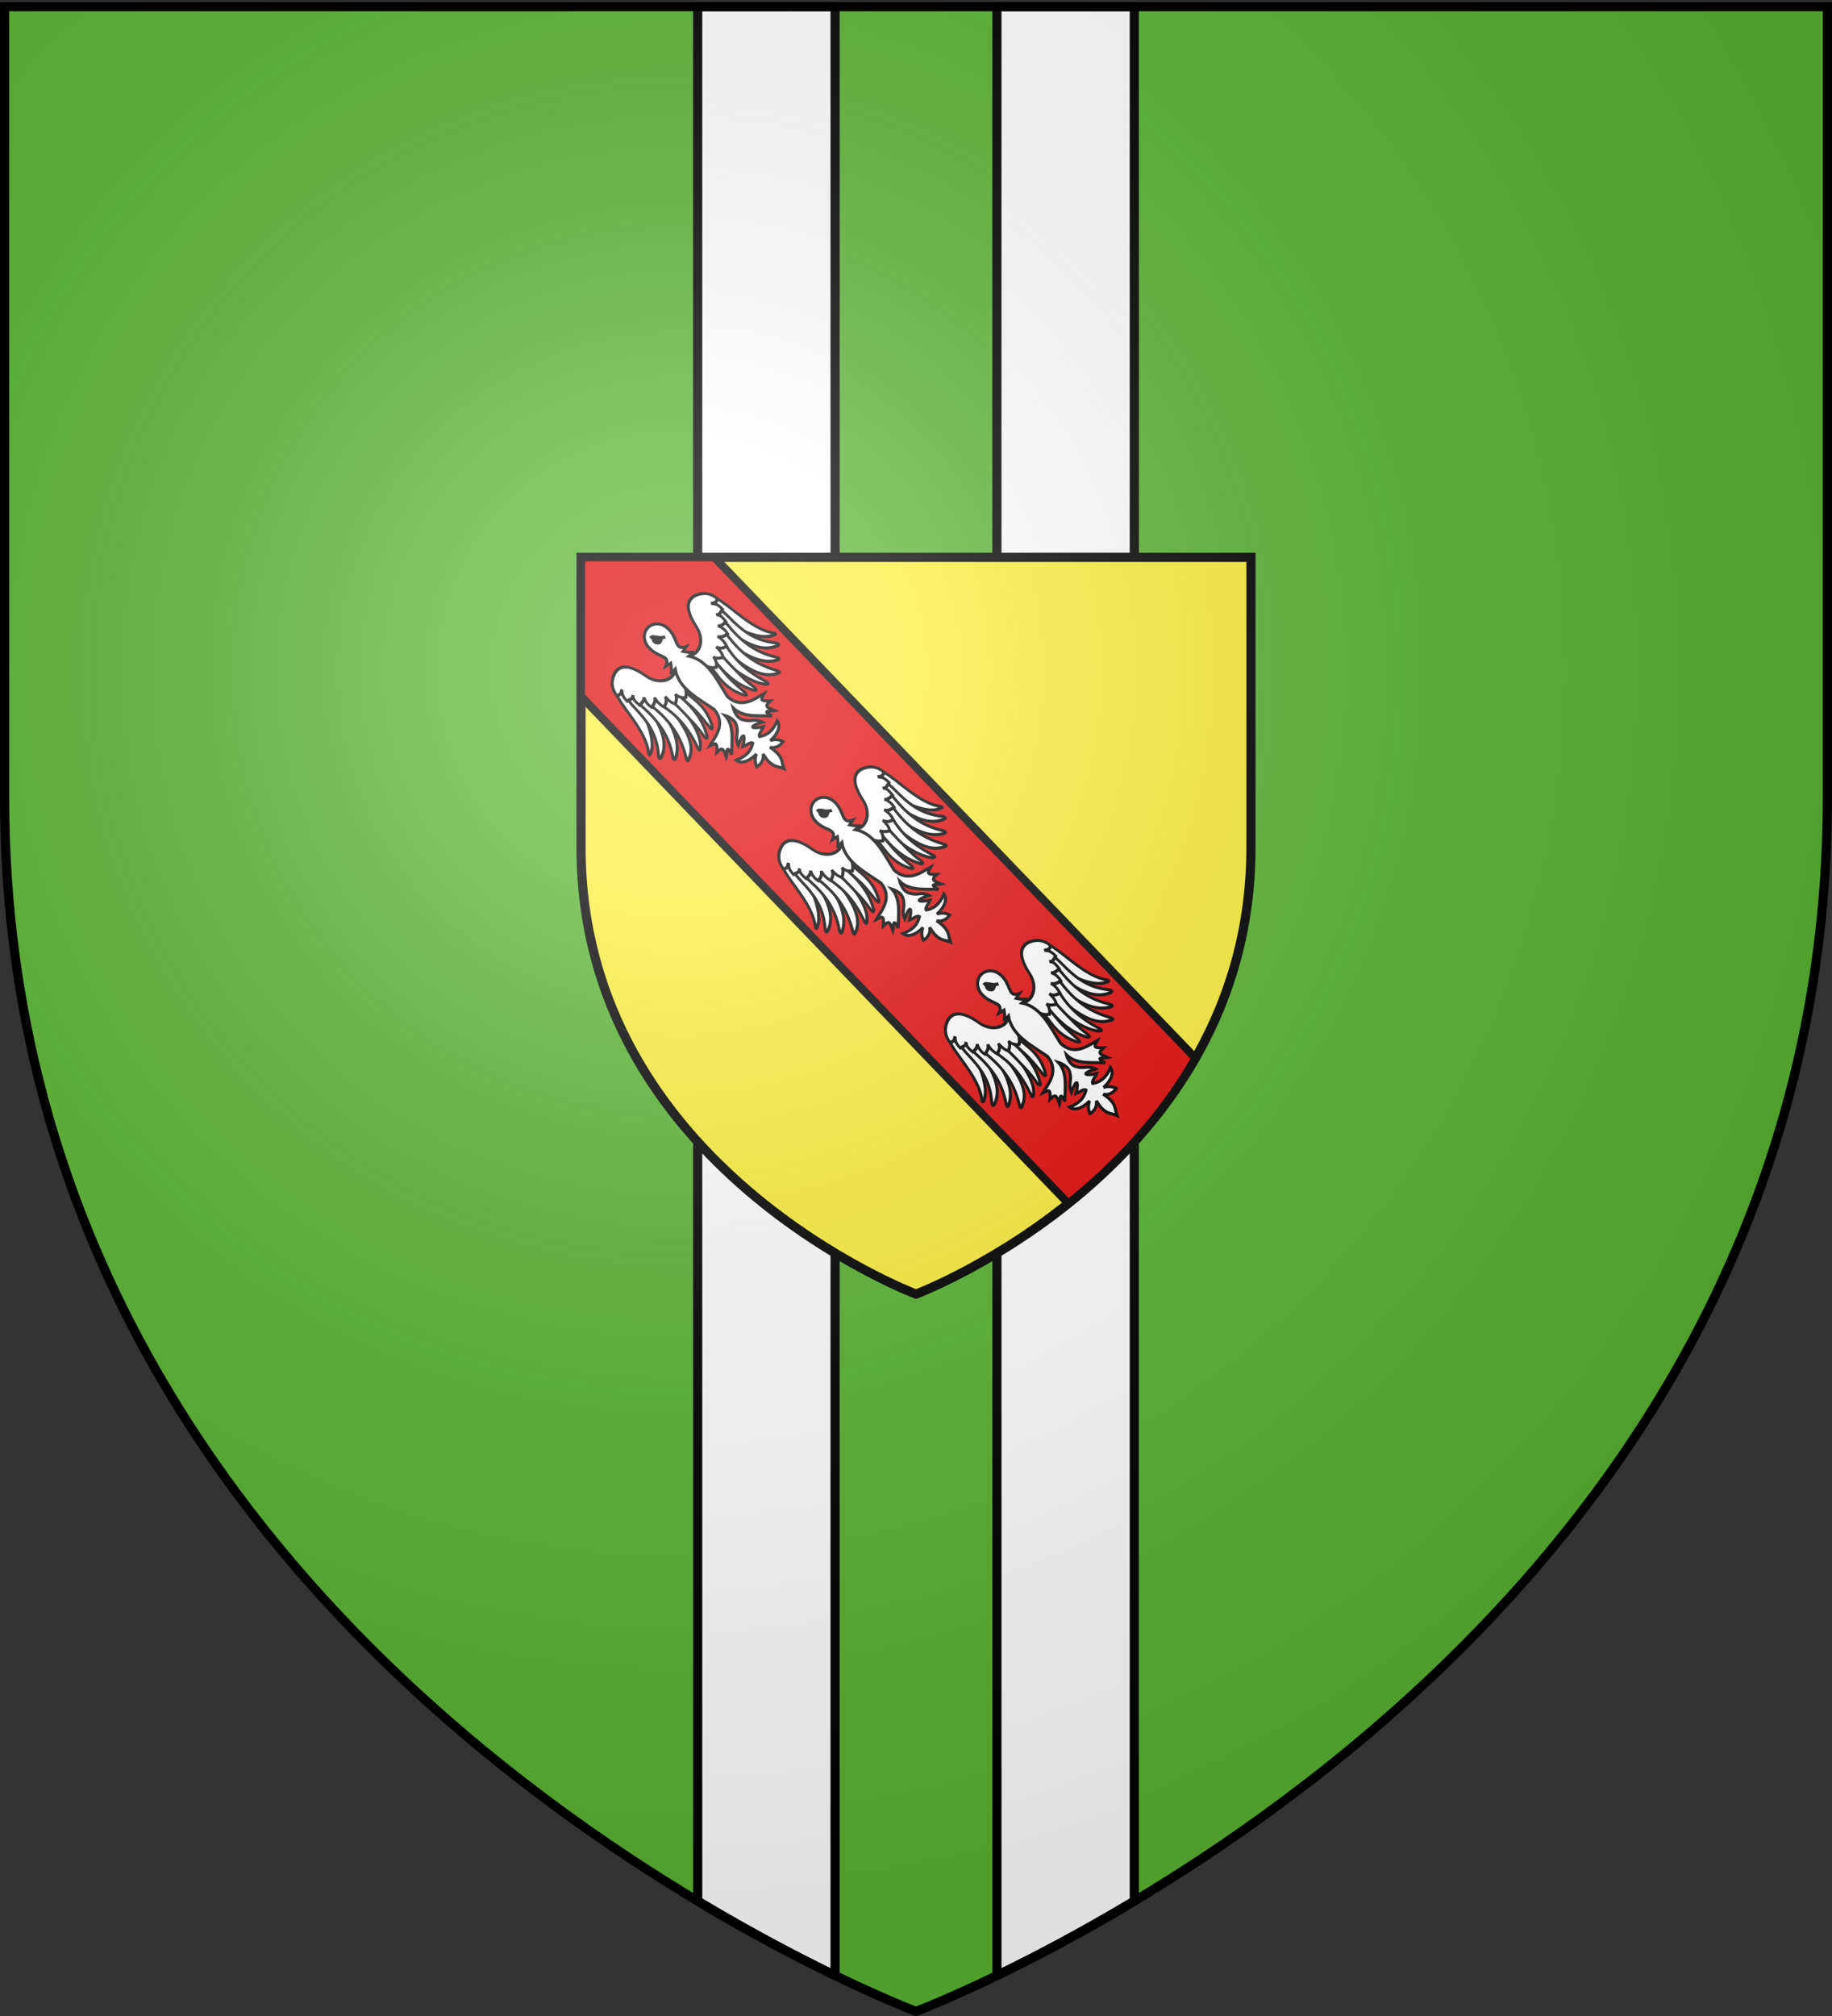
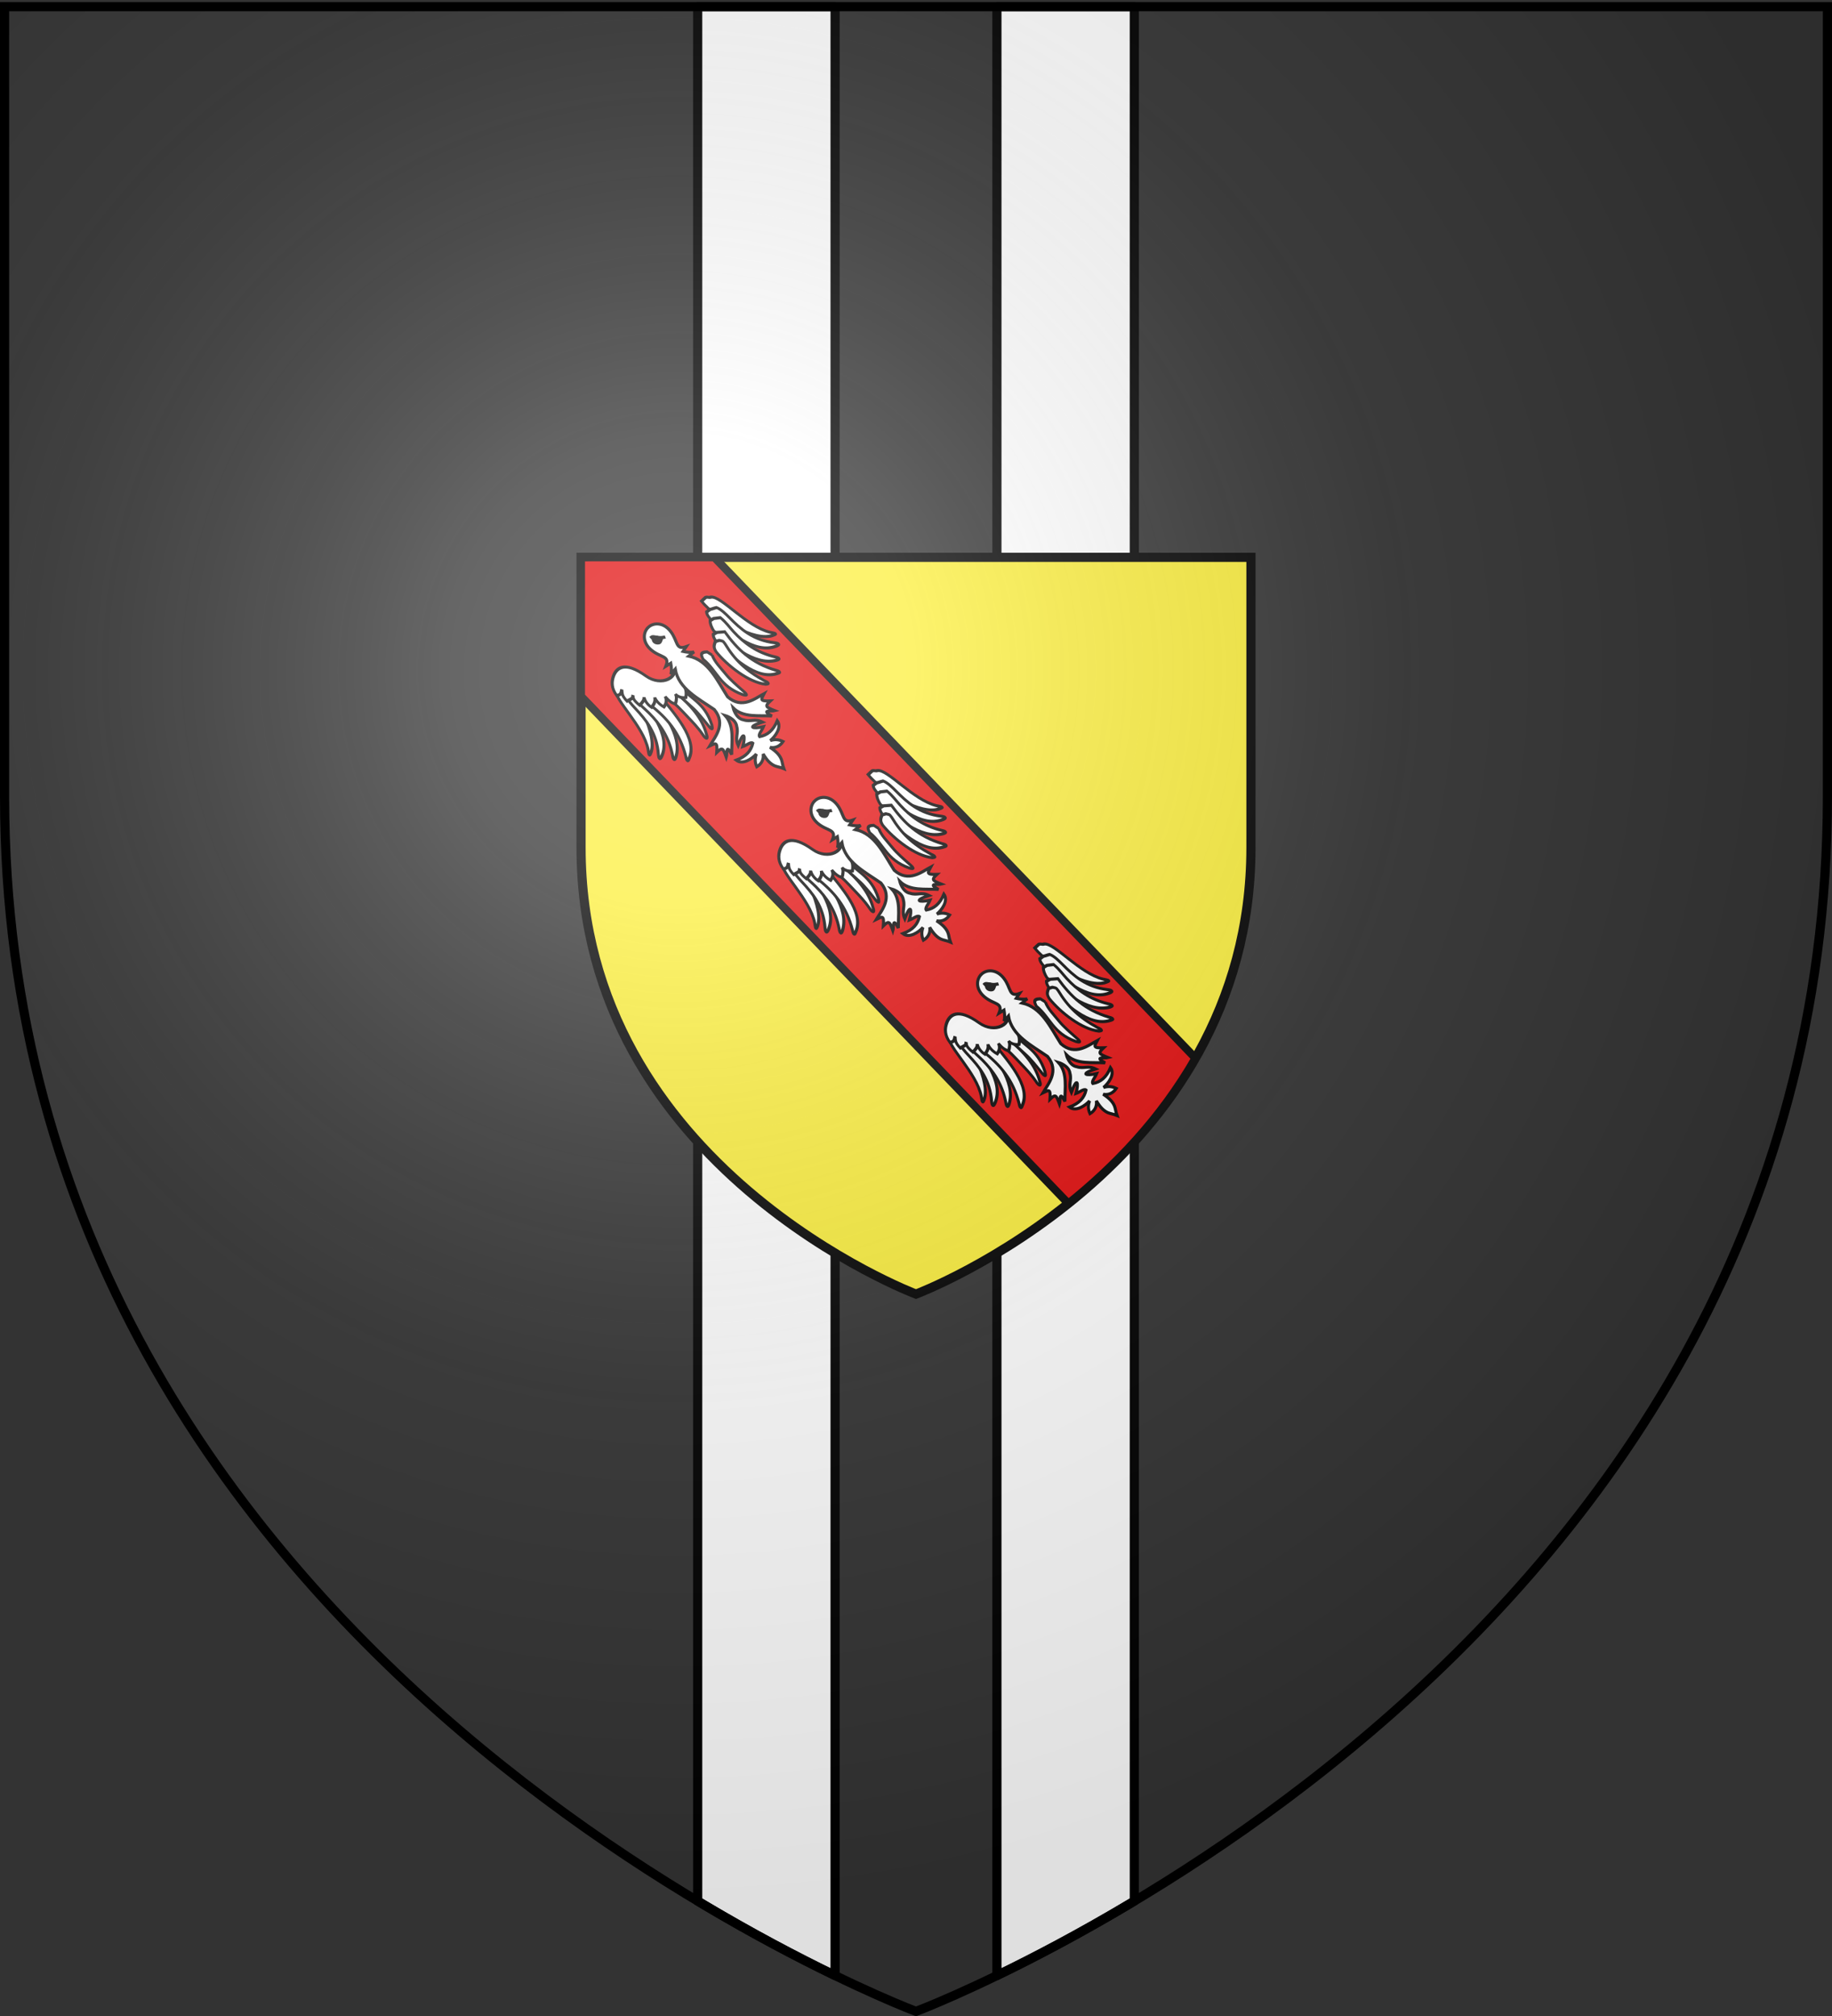
<svg xmlns="http://www.w3.org/2000/svg" xmlns:xlink="http://www.w3.org/1999/xlink" width="600" height="660" version="1.0">
  <rect width="100%" height="100%" fill="#333333" stroke="none" />
  <defs>
    <radialGradient xlink:href="#a" id="c" cx="221.445" cy="226.331" r="300" fx="221.445" fy="226.331" gradientTransform="matrix(1.353 0 0 1.349 -77.63 -85.747)" gradientUnits="userSpaceOnUse" />
    <linearGradient id="a">
      <stop offset="0" style="stop-color:white;stop-opacity:.314" />
      <stop offset=".19" style="stop-color:white;stop-opacity:.251" />
      <stop offset=".6" style="stop-color:#6b6b6b;stop-opacity:.125" />
      <stop offset="1" style="stop-color:black;stop-opacity:.125" />
    </linearGradient>
  </defs>
  <g style="display:inline">
-     <path d="M300 658.5s298.5-112.32 298.5-397.772V2.176H1.5v258.552C1.5 546.18 300 658.5 300 658.5z" style="fill:#5ab532;fill-opacity:1;fill-rule:evenodd;stroke:none;stroke-width:1px;stroke-linecap:butt;stroke-linejoin:miter;stroke-opacity:1" />
    <path d="M326.5 2.188V646.75c12.067-5.836 27.51-13.889 45-24.375V2.187h-45zM228.5 2.188v620.187c17.49 10.486 32.933 18.539 45 24.375V2.187h-45z" style="opacity:1;fill:#fff;fill-opacity:1;stroke:#000;stroke-width:3;stroke-linejoin:round;stroke-miterlimit:4;stroke-dasharray:none;stroke-opacity:1" />
  </g>
  <g style="display:inline" transform="matrix(1.05 0 0 1.05 -45.074 -36.41)">
    <path d="M328.642 438.164s104.475-39.312 104.475-139.22v-90.493h-208.95v90.493c0 99.908 104.475 139.22 104.475 139.22z" style="fill:#fcef3c;fill-opacity:1;fill-rule:evenodd;stroke:#000;stroke-width:2.857;stroke-linecap:butt;stroke-linejoin:miter;stroke-miterlimit:4;stroke-dasharray:none;stroke-opacity:1" />
    <path d="M224.151 208.458v43.297l152.005 158.177c14.148-11.318 28.764-26.305 39.647-45.337l-150.056-156.15-41.596.013z" style="fill:#e20909;fill-opacity:1;stroke:#000;stroke-width:2.5;stroke-linejoin:round;stroke-miterlimit:4;stroke-dasharray:none;stroke-opacity:1" />
    <g id="b">
      <g style="stroke-width:10.05;stroke-miterlimit:4;stroke-dasharray:none">
        <path d="M64.753 130.195c-30.57 18.186-18.842 136.546-66.38 198.156-6.59 8.94-20.31 20.336-1.886 13.52C57.22 319.605 106.65 185.46 99.882 119.85c-5.265.003-14.913-.358-20.226.009-8.797 3.446-6.105 6.891-14.903 10.337z" style="fill:#fff;fill-opacity:1;fill-rule:evenodd;stroke:#000;stroke-width:10.05;stroke-linecap:butt;stroke-linejoin:miter;stroke-miterlimit:4;stroke-dasharray:none;stroke-opacity:1" transform="matrix(.062 -.059 .072 .075 273.494 297.659)" />
        <path d="M76.119 164.731c-7.352 12.734-7.879 33.016-8.16 47.917-.903 48.047-4.61 97.353-55.148 148.135-11.749 11.889-9.785 15.11 3.797 10.938 81.06-27.275 79.942-129.285 105.83-186.346-1.95-12.183-.825-24.016-8.719-31.72-5.233.578-10.455.547-15.695 1.492-8.37 4.384-13.536 5.2-21.905 9.584z" style="fill:#fff;fill-opacity:1;fill-rule:evenodd;stroke:#000;stroke-width:10.05;stroke-linecap:butt;stroke-linejoin:miter;stroke-miterlimit:4;stroke-dasharray:none;stroke-opacity:1" transform="matrix(.062 -.059 .072 .075 273.494 297.659)" />
        <path d="M91.595 194.577c-3.159 22.158.525 39.568.894 57.793.944 46.488-7.925 92.412-45.346 140.23-10.372 12.47-8.206 15.42 4.579 10.259 73.843-32.845 81.052-136.337 90.795-193.627-2.896-11.618-8.027-22.702-16.299-29.494-5.012.992-10.062 1.396-15.05 2.744-7.728 4.934-11.845 7.16-19.573 12.095z" style="fill:#fff;fill-opacity:1;fill-rule:evenodd;stroke:#000;stroke-width:10.05;stroke-linecap:butt;stroke-linejoin:miter;stroke-miterlimit:4;stroke-dasharray:none;stroke-opacity:1" transform="matrix(.062 -.059 .072 .075 273.494 297.659)" />
        <path d="M115.9 234.22c10.976 65.466 8.65 122.453-36.955 188.818-9.779 12.397-7.597 15.214 4.715 9.868 72.87-23.87 73.06-132.436 81.096-188.436-3.111-11.232-3.871-21.89-12.092-28.29-4.852 1.091-9.757 1.612-14.578 3.05L115.9 234.22z" style="fill:#fff;fill-opacity:1;fill-rule:evenodd;stroke:#000;stroke-width:10.05;stroke-linecap:butt;stroke-linejoin:miter;stroke-miterlimit:4;stroke-dasharray:none;stroke-opacity:1" transform="matrix(.062 -.059 .072 .075 273.494 297.659)" />
-         <path d="M145.385 260.455c15.012 55.57 13.138 101.07-10.532 162.66-7.305 13.998-4.638 16.36 6.467 8.821 41.415-28.883 53.113-118.47 47.607-172.4-3.97-15.127-9.324-17.62-23.427-23.653-4.565 1.974-9.288 3.397-13.757 5.705-5.492 7.963-8.916 6.526-6.358 18.867z" style="fill:#fff;fill-opacity:1;fill-rule:evenodd;stroke:#000;stroke-width:10.05;stroke-linecap:butt;stroke-linejoin:miter;stroke-miterlimit:4;stroke-dasharray:none;stroke-opacity:1" transform="matrix(.062 -.059 .072 .075 273.494 297.659)" />
        <path d="M177.878 259.733c8.602 25.74 6.6 52.31 6.524 81.046-.055 21.311.027 43.802-4.9 68.04-5.816 22.334 5.082 18.525 9.785 8.441 30.113-43.94 31.462-95.718 26.351-151-.329-7.855 4.722-17.086-18.13-31.568-17.735 4.665-24.927 9.1-19.63 25.041z" style="fill:#fff;fill-opacity:1;fill-rule:evenodd;stroke:#000;stroke-width:10.05;stroke-linecap:butt;stroke-linejoin:miter;stroke-miterlimit:4;stroke-dasharray:none;stroke-opacity:1" transform="matrix(.062 -.059 .072 .075 273.494 297.659)" />
        <path d="M207.92 258.691c10.728 21.195 9.548 42.77 12.286 70.283 2.11 21.206-.937 46.28-3.376 70.893-3.516 22.81 4.206 16.516 10.592 7.404 39.845-66.349 6.106-104.47 14.663-158.702-4.382-9.942-7.91-23.271-29.16-7.13l-5.004 17.252z" style="fill:#fff;fill-opacity:1;fill-rule:evenodd;stroke:#000;stroke-width:10.05;stroke-linecap:butt;stroke-linejoin:miter;stroke-miterlimit:4;stroke-dasharray:none;stroke-opacity:1" transform="matrix(.062 -.059 .072 .075 273.494 297.659)" />
        <path d="M289.72 190.31c-27.501 52.036-99.653 28.874-111.944-25.44-17.956-79.347-58.478-77.644-84.068-67.718-21.95 8.514-37.906 23.431-41.978 49.233 13.746 9.08 18.711 2.338 28.213-2.004-7.585 8.55-15.145 11.38-15.35 35.77 28.439 6.72 20.69 4.391 30.65-.634-8.172 7.533-11.045 11.614-7.985 35.522 21.116.374 27.312-3.604 31.928-8.231-8.225 11.838-8.984 25.516-5.752 37.466 16.706-1.374 25.44-4.8 33.175-14.758-4.877 11.515-5.19 24.305.254 39.495 13.844-1.978 24.484-6.584 29.48-19.737-.982 17.231.958 28.616 8.712 36.906 10.013-4.397 21.7-11.502 24.527-21.338-1.09 13.167 11.089 25.809 18.649 29.153 9.76-5.926 20.85-14.743 23.868-28.005 20.713-22.69 15.824-22.662 55.8-14.525-3.335-18.006-9.912-46.141-18.18-61.155z" style="fill:#fff;fill-opacity:1;fill-rule:evenodd;stroke:#000;stroke-width:10.05;stroke-linecap:butt;stroke-linejoin:miter;stroke-miterlimit:4;stroke-dasharray:none;stroke-opacity:1" transform="matrix(.062 -.059 .072 .075 273.494 297.659)" />
      </g>
      <g style="stroke-width:10.05;stroke-miterlimit:4;stroke-dasharray:none">
        <path d="M64.753 130.195c-30.57 18.186-18.842 136.546-66.38 198.156-6.59 8.94-20.31 20.336-1.886 13.52C62.327 322.16 106.65 185.46 99.882 119.85c-5.265.003-14.913-.358-20.226.009-8.797 3.446-6.105 6.891-14.903 10.337z" style="fill:#fff;fill-opacity:1;fill-rule:evenodd;stroke:#000;stroke-width:10.05;stroke-linecap:butt;stroke-linejoin:miter;stroke-miterlimit:4;stroke-dasharray:none;stroke-opacity:1" transform="matrix(-.062 .059 .072 .075 311.282 261.345)" />
        <path d="M76.119 164.731c-7.352 12.734-7.879 33.016-8.16 47.917-.903 48.047-4.61 97.353-55.148 148.135-11.749 11.889-9.785 15.11 3.797 10.938 81.06-27.275 79.942-129.285 105.83-186.346-1.95-12.183-.825-24.016-8.719-31.72-5.233.578-10.455.547-15.695 1.492-8.37 4.384-13.536 5.2-21.905 9.584z" style="fill:#fff;fill-opacity:1;fill-rule:evenodd;stroke:#000;stroke-width:10.05;stroke-linecap:butt;stroke-linejoin:miter;stroke-miterlimit:4;stroke-dasharray:none;stroke-opacity:1" transform="matrix(-.062 .059 .072 .075 311.282 261.345)" />
        <path d="M91.595 194.577c-3.159 22.158.525 39.568.894 57.793.944 46.488-7.925 92.412-45.346 140.23-10.372 12.47-8.206 15.42 4.579 10.259 73.843-32.845 81.052-136.337 90.795-193.627-2.896-11.618-8.027-22.702-16.299-29.494-5.012.992-10.062 1.396-15.05 2.744-7.728 4.934-11.845 7.16-19.573 12.095z" style="fill:#fff;fill-opacity:1;fill-rule:evenodd;stroke:#000;stroke-width:10.05;stroke-linecap:butt;stroke-linejoin:miter;stroke-miterlimit:4;stroke-dasharray:none;stroke-opacity:1" transform="matrix(-.062 .059 .072 .075 311.282 261.345)" />
        <path d="M115.9 234.22c10.976 65.466 8.65 122.453-36.955 188.818-9.779 12.397-7.597 15.214 4.715 9.868 74.147-28.977 73.06-132.436 81.096-188.436-3.111-11.232-3.871-21.89-12.092-28.29-4.852 1.091-9.757 1.612-14.578 3.05L115.9 234.22z" style="fill:#fff;fill-opacity:1;fill-rule:evenodd;stroke:#000;stroke-width:10.05;stroke-linecap:butt;stroke-linejoin:miter;stroke-miterlimit:4;stroke-dasharray:none;stroke-opacity:1" transform="matrix(-.062 .059 .072 .075 311.282 261.345)" />
        <path d="M145.385 260.455c15.012 55.57 13.138 101.07-10.532 162.66-7.305 13.998-4.638 16.36 6.467 8.821 38.862-37.819 53.113-118.47 47.607-172.4-3.97-15.127-9.324-17.62-23.427-23.653-4.565 1.974-9.288 3.397-13.757 5.705-5.492 7.963-8.916 6.526-6.358 18.867z" style="fill:#fff;fill-opacity:1;fill-rule:evenodd;stroke:#000;stroke-width:10.05;stroke-linecap:butt;stroke-linejoin:miter;stroke-miterlimit:4;stroke-dasharray:none;stroke-opacity:1" transform="matrix(-.062 .059 .072 .075 311.282 261.345)" />
-         <path d="M177.878 259.733c8.602 25.74 6.6 52.31 6.524 81.046-.055 21.311.027 43.802-4.9 68.04-5.816 22.334 5.082 18.525 9.785 8.441 30.113-43.94 31.462-95.718 26.351-151-.329-7.855 4.722-17.086-18.13-31.568-17.735 4.665-24.927 9.1-19.63 25.041z" style="fill:#fff;fill-opacity:1;fill-rule:evenodd;stroke:#000;stroke-width:10.05;stroke-linecap:butt;stroke-linejoin:miter;stroke-miterlimit:4;stroke-dasharray:none;stroke-opacity:1" transform="matrix(-.062 .059 .072 .075 311.282 261.345)" />
        <path d="M207.92 258.691c10.728 21.195 9.548 42.77 12.286 70.283 2.11 21.206-.937 46.28-3.376 70.893-3.516 22.81 4.206 16.516 10.592 7.404 39.845-66.349 6.106-104.47 14.663-158.702-4.382-9.942-7.91-23.271-29.16-7.13l-5.004 17.252z" style="fill:#fff;fill-opacity:1;fill-rule:evenodd;stroke:#000;stroke-width:10.05;stroke-linecap:butt;stroke-linejoin:miter;stroke-miterlimit:4;stroke-dasharray:none;stroke-opacity:1" transform="matrix(-.062 .059 .072 .075 311.282 261.345)" />
-         <path d="M289.72 190.31c-27.501 52.036-99.653 28.874-111.944-25.44-17.956-79.347-58.478-77.644-84.068-67.718-21.95 8.514-37.906 23.431-41.978 49.233 13.746 9.08 18.711 2.338 28.213-2.004-7.585 8.55-15.145 11.38-15.35 35.77 28.439 6.72 20.69 4.391 30.65-.634-8.172 7.533-11.045 11.614-7.985 35.522 21.116.374 27.312-3.604 31.928-8.231-8.225 11.838-8.984 25.516-5.752 37.466 16.706-1.374 25.44-4.8 33.175-14.758-4.877 11.515-5.19 24.305.254 39.495 13.844-1.978 24.484-6.584 29.48-19.737-.982 17.231.958 28.616 8.712 36.906 10.013-4.397 21.7-11.502 24.527-21.338-1.09 13.167 11.089 25.809 18.649 29.153 9.76-5.926 20.85-14.743 23.868-28.005 20.713-22.69 15.824-22.662 55.8-14.525-3.335-18.006-9.912-46.141-18.18-61.155z" style="fill:#fff;fill-opacity:1;fill-rule:evenodd;stroke:#000;stroke-width:10.05;stroke-linecap:butt;stroke-linejoin:miter;stroke-miterlimit:4;stroke-dasharray:none;stroke-opacity:1" transform="matrix(-.062 .059 .072 .075 311.282 261.345)" />
+         <path d="M289.72 190.31z" style="fill:#fff;fill-opacity:1;fill-rule:evenodd;stroke:#000;stroke-width:10.05;stroke-linecap:butt;stroke-linejoin:miter;stroke-miterlimit:4;stroke-dasharray:none;stroke-opacity:1" transform="matrix(-.062 .059 .072 .075 311.282 261.345)" />
      </g>
      <path d="M304.131 259.472c2.35-.001 4.787 2.137 4.405 5.994-.402 4.057-3.248 5.64.252 7.216l-1.865.4c.5.763 1.447 2.07 2.508 2.622l-2.217-.206c3.666 5.423 1.218 12.125-.062 18.457.484 6.285 6.199 6.666 9.401 7.567-1.884.64-3.058.618-.222 3.144-2.526-.018-2.524.302-1.158 3.327-.913-.496-3.209-3.689-1.889.583-2.908-3.142-7.236-6.074-7.338-10.743 0 0-1.82 3.172-.26 5.213 1.201 2.24 2.983 2.092 3.962 4.808-4.914-2.402-4.031-.613-.812 1.348-1.202.539-3.077.625-3.15 1.47 2.142 1.403 4.474 1.678 7.792.255-.4 2.682-4.086 3.254-6.17 3.117 1.186.566 2.249 1.496 2.802 3.116-1.71.397-3.373-.086-4.424-1.605.565 2.401.527 4.055-.02 5.412-.332.821-1.046 1.642-1.535 2.777-.489-1.135-1.203-1.956-1.534-2.777-.547-1.357-.586-3.01-.02-5.412-1.052 1.52-2.715 2.002-4.425 1.605.554-1.62 1.616-2.55 2.802-3.116-2.084.137-5.77-.435-6.17-3.117 3.319 1.423 5.65 1.148 7.792-.256-.072-.844-1.948-.93-3.15-1.47 3.22-1.96 4.102-3.75-.812-1.347.98-2.716 2.761-2.569 3.962-4.808 1.561-2.04-.26-5.213-.26-5.213-.101 4.669-4.43 7.601-7.338 10.743 1.32-4.272-.976-1.079-1.889-.583 1.366-3.025 1.369-3.345-1.157-3.327 2.835-2.526 1.662-2.505-.223-3.144 3.203-.9 8.918-1.282 9.401-7.567-1.28-6.332-3.727-13.034-.062-18.457l-2.217.206c1.062-.552 2.008-1.859 2.508-2.623l-1.865-.399c3.5-1.575.655-3.16.253-7.216-.382-3.857 2.055-5.995 4.404-5.994z" style="fill:#fff;fill-opacity:1;fill-rule:evenodd;stroke:#000;stroke-width:1;stroke-linecap:butt;stroke-linejoin:miter;stroke-miterlimit:4;stroke-dasharray:none;stroke-opacity:1" transform="rotate(-43.86 340.039 255.319) scale(.95)" />
      <g style="stroke-width:10.05;stroke-miterlimit:4;stroke-dasharray:none">
        <path d="M282.637 91.79c5.483.586 7.78-.601 12.433 3.717 8.4 9.206 14.09 15.79 20.014 19.19 3.74 2.145 6.608 3.708 9.514 5.424-1.215-.66-6.901-4.09-9.643-5.37-4.764-.656-15.59 8.01-22.359 4.48-10.9-5.688-14.837-17.385 2.152-23.572-.197-1.455-5.154-3.743-12.111-3.869z" style="fill:#fff;fill-opacity:1;fill-rule:evenodd;stroke:#000;stroke-width:10.05;stroke-linecap:butt;stroke-linejoin:miter;stroke-miterlimit:4;stroke-dasharray:none;stroke-opacity:1" transform="matrix(.062 -.059 .072 .075 273.645 297.513)" />
        <path d="M293.657 113.087c-3.766-1.501-5.433-5.401-3.72-8.705 1.711-3.303 6.728-5.76 9.923-3.264 3.057 2.388 5.388 5.458 3.721 8.705-1.658 3.23-5.925 4.705-9.66 3.364" style="fill:#000;fill-opacity:1;fill-rule:evenodd;stroke:#000;stroke-width:10.05;stroke-linecap:round;stroke-linejoin:round;stroke-miterlimit:4;stroke-dasharray:none;stroke-dashoffset:0;stroke-opacity:1" transform="matrix(.062 -.059 .072 .075 273.645 297.513)" />
      </g>
    </g>
    <use xlink:href="#b" width="600" height="660" transform="translate(-51.967 -54.078)" />
    <use xlink:href="#b" width="600" height="660" transform="translate(51.967 54.078)" />
  </g>
  <path d="M300 658.5s298.5-112.32 298.5-397.772V2.176H1.5v258.552C1.5 546.18 300 658.5 300 658.5z" style="opacity:1;fill:url(#c);fill-opacity:1;fill-rule:evenodd;stroke:none;stroke-width:1px;stroke-linecap:butt;stroke-linejoin:miter;stroke-opacity:1" />
  <path d="M300 658.5S1.5 546.18 1.5 260.728V2.176h597v258.552C598.5 546.18 300 658.5 300 658.5z" style="opacity:1;fill:none;fill-opacity:1;fill-rule:evenodd;stroke:#000;stroke-width:3;stroke-linecap:butt;stroke-linejoin:miter;stroke-miterlimit:4;stroke-dasharray:none;stroke-opacity:1" />
</svg>